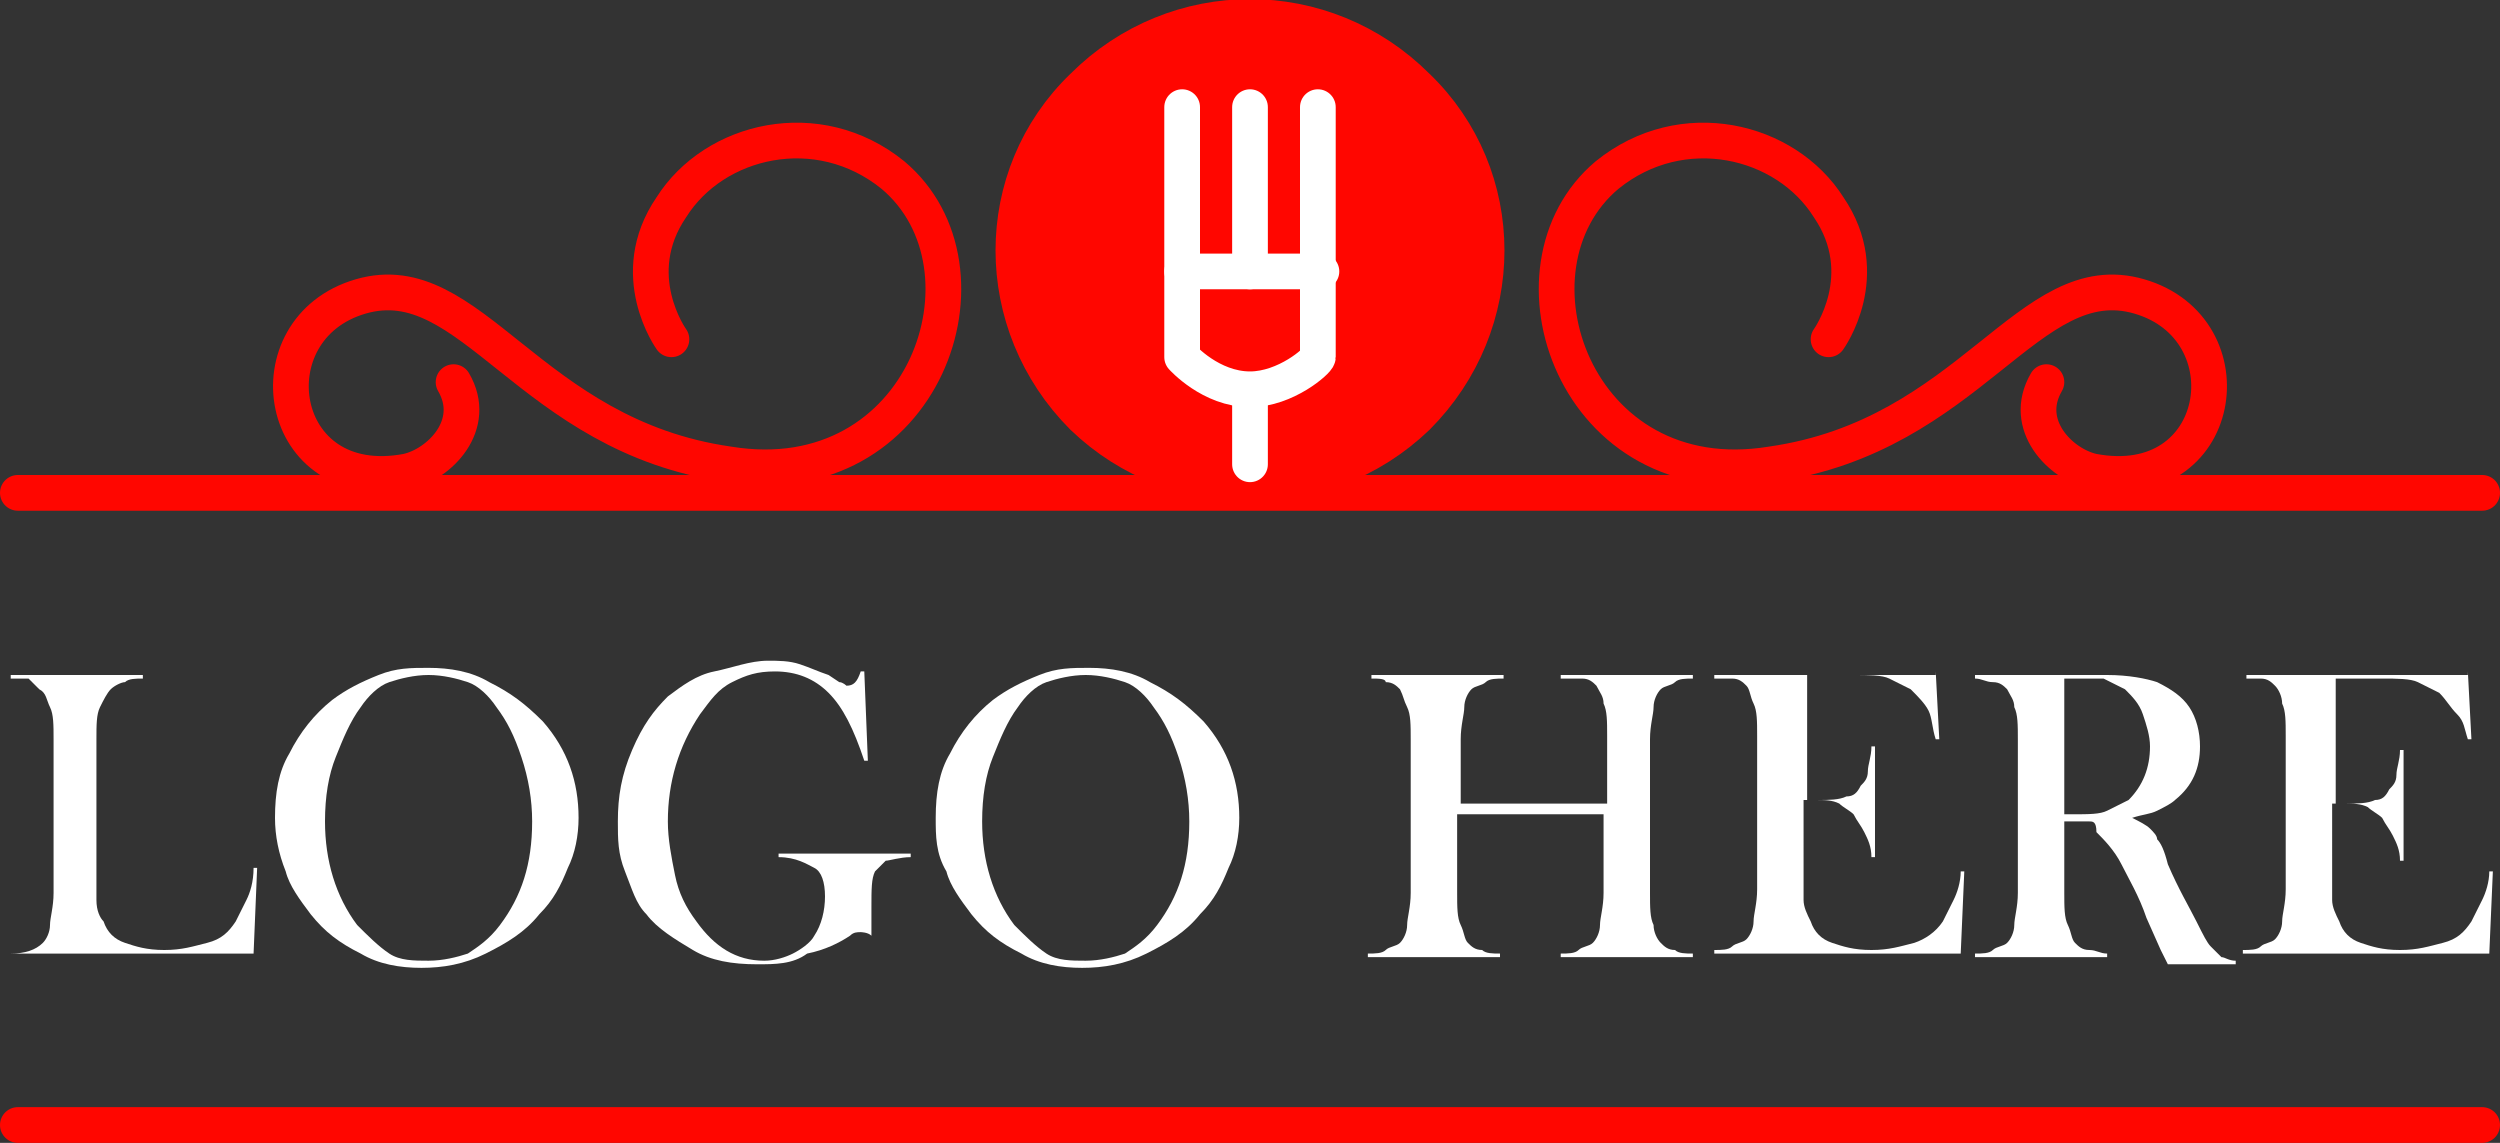
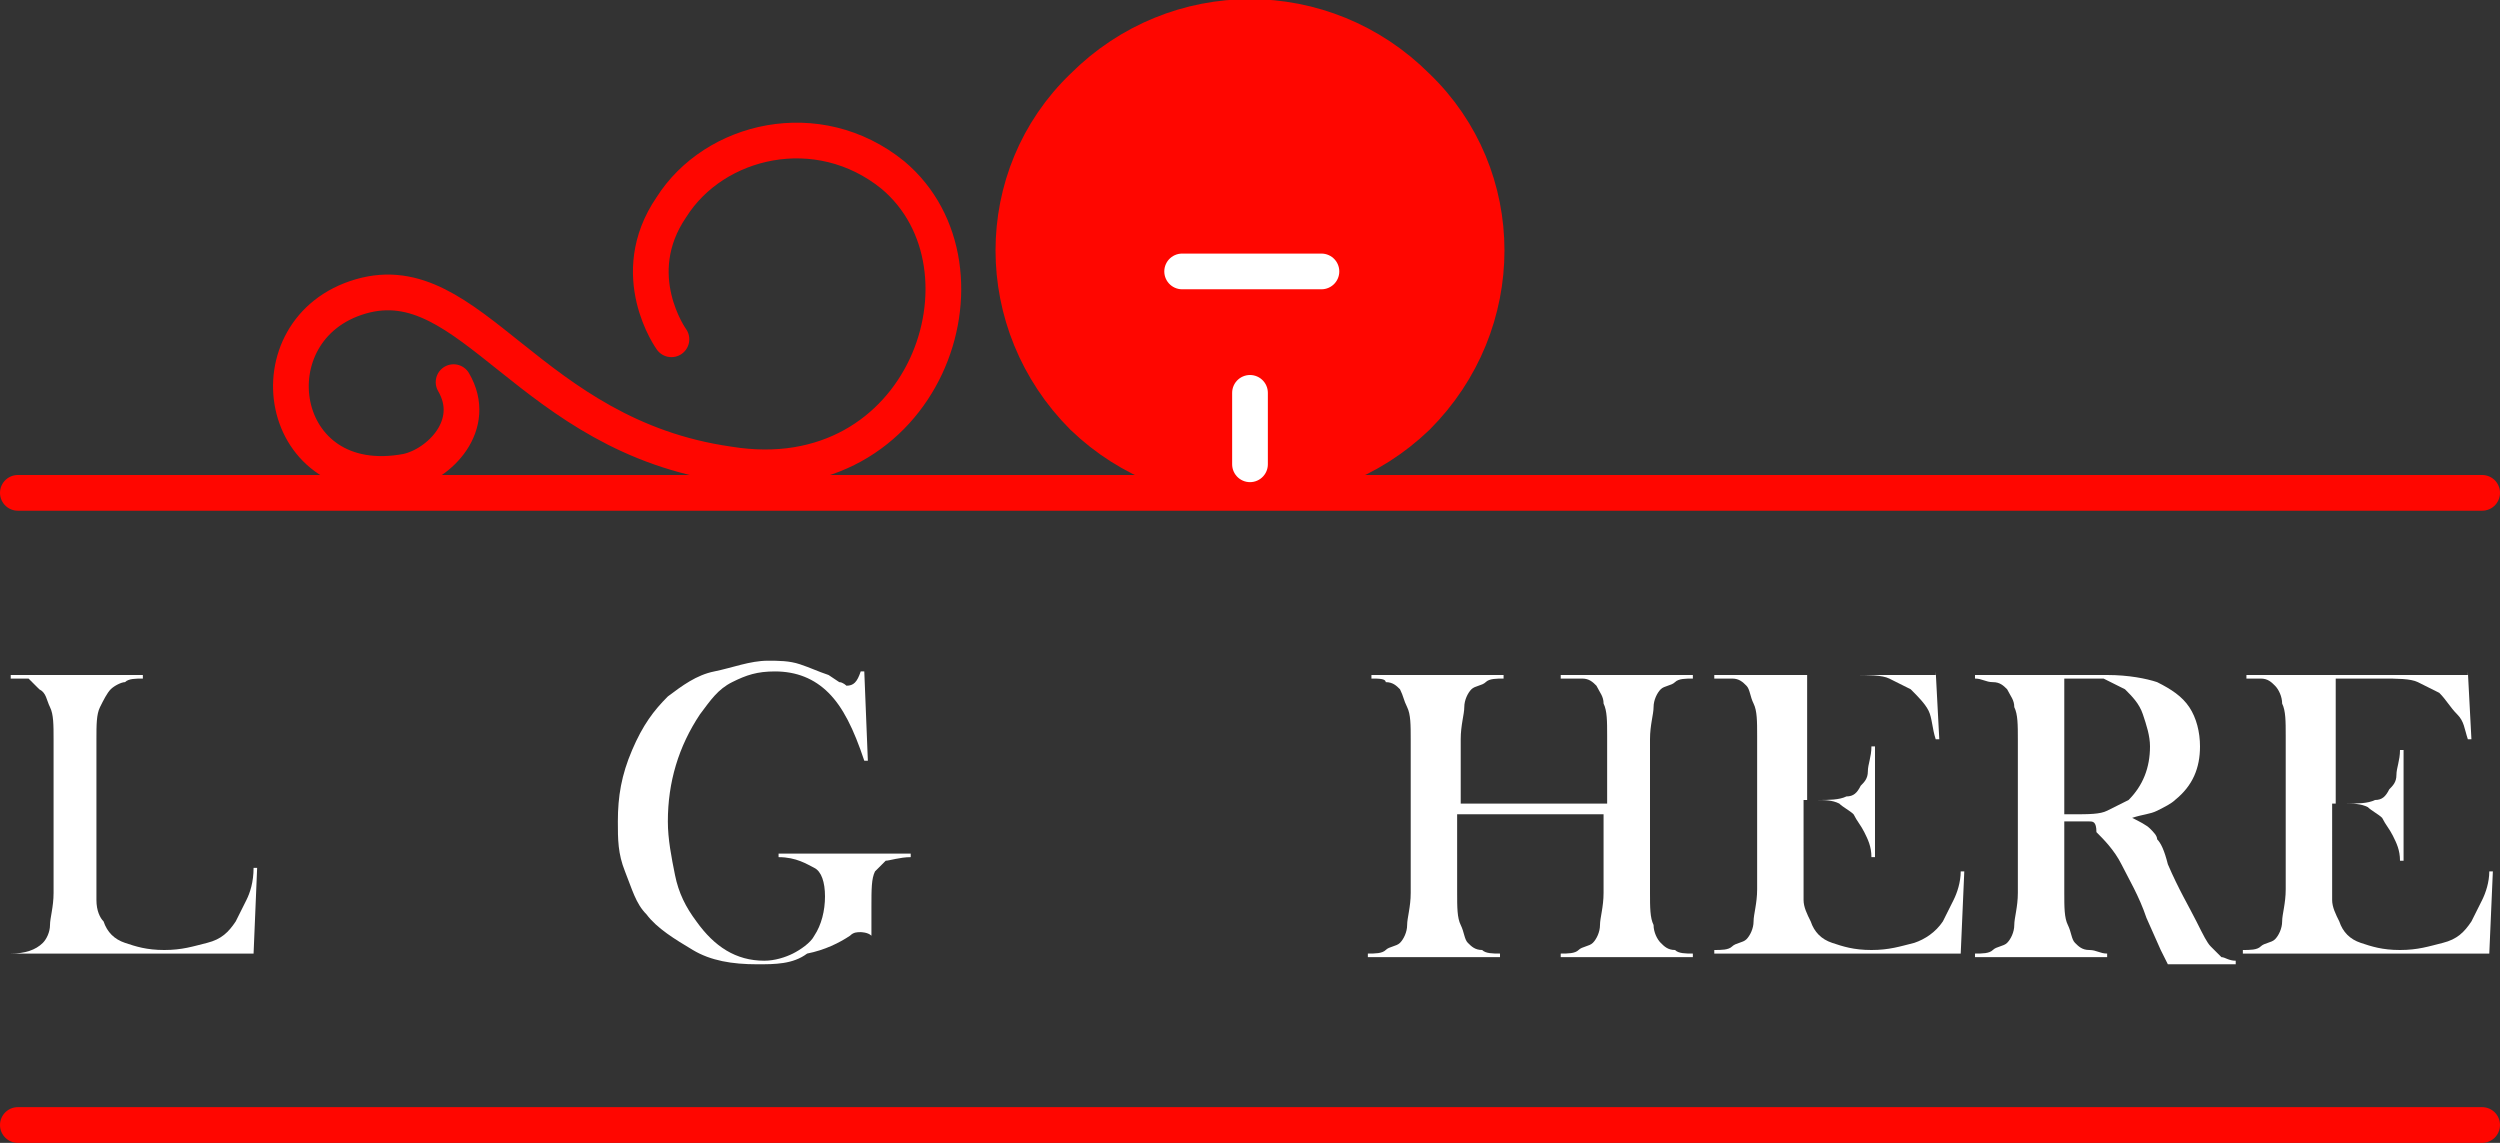
<svg xmlns="http://www.w3.org/2000/svg" version="1.1" id="Layer_1" x="0px" y="0px" viewBox="0 0 70 32" style="enable-background:new 0 0 70 32;" xml:space="preserve">
  <rect x="0" y="0" width="70" height="32" fill="#333333" stroke="none" />
  <style type="text/css">
	.st0{fill:none;stroke:#FF0600;stroke-linecap:round;stroke-linejoin:round;stroke-miterlimit:10;}
	.st1{fill:#FF0600;stroke:#FF0600;stroke-width:1.5;stroke-linecap:round;stroke-linejoin:round;stroke-miterlimit:10;}
	.st2{fill:none;stroke:#FFFFFF;stroke-linecap:round;stroke-linejoin:round;stroke-miterlimit:10;}
	.st3{enable-background:new    ;}
	.st4{fill:#FFFFFF;}
</style>
  <g>
    <g>
      <path class="st0" d="M0.5,31.5h69" />
      <path class="st0" d="M0.5,13.8h69" />
    </g>
    <path class="st1" d="M39.5,11.5C42,9,42,5,39.5,2.6c-2.5-2.5-6.5-2.5-9,0C28,5,28,9,30.5,11.5C33,13.9,37,13.9,39.5,11.5z" />
-     <path class="st2" d="M36.9,3v7c0,0.1-0.9,0.9-1.9,0.9c-1.1,0-1.9-0.9-1.9-0.9V3" />
    <path class="st2" d="M33.1,7.6H37" />
-     <path class="st2" d="M35,7.6V3" />
    <path class="st2" d="M35,11v2" />
    <path class="st0" d="M18.8,9.5c0,0-1.3-1.8,0-3.7C20,3.9,22.9,3.2,25,4.9c3.1,2.6,0.9,9-4.6,8.1c-5.6-0.8-7.2-5.6-10.3-4.7   s-2.4,5.6,1.3,4.9c0.9-0.2,2-1.3,1.3-2.5" />
-     <path class="st0" d="M51.2,9.5c0,0,1.3-1.8,0-3.7C50,3.9,47.1,3.2,45,4.9c-3.1,2.6-0.9,9,4.6,8.1c5.6-0.8,7.2-5.6,10.3-4.7   s2.4,5.6-1.3,4.9c-0.9-0.2-2-1.3-1.3-2.5" />
  </g>
  <g class="st3">
    <path class="st4" d="M0.3,26.8v-0.1c0.4,0,0.7-0.1,0.9-0.3c0.1-0.1,0.2-0.3,0.2-0.5s0.1-0.5,0.1-0.9v-4.3c0-0.4,0-0.7-0.1-0.9   s-0.1-0.4-0.3-0.5C1,19.2,0.9,19.1,0.8,19C0.7,19,0.5,19,0.3,19v-0.1H4V19c-0.2,0-0.4,0-0.5,0.1c-0.1,0-0.3,0.1-0.4,0.2   c-0.1,0.1-0.2,0.3-0.3,0.5s-0.1,0.5-0.1,0.9V24c0,0.5,0,0.9,0,1.2c0,0.3,0.1,0.5,0.2,0.6c0.1,0.3,0.3,0.5,0.6,0.6s0.6,0.2,1.1,0.2   c0.5,0,0.8-0.1,1.2-0.2s0.6-0.3,0.8-0.6c0.1-0.2,0.2-0.4,0.3-0.6c0.1-0.2,0.2-0.5,0.2-0.9l0.1,0l-0.1,2.4H0.3z" />
-     <path class="st4" d="M7.7,22.9c0-0.7,0.1-1.3,0.4-1.8c0.3-0.6,0.7-1.1,1.2-1.5c0.4-0.3,0.8-0.5,1.3-0.7c0.5-0.2,0.9-0.2,1.4-0.2   c0.6,0,1.2,0.1,1.7,0.4c0.6,0.3,1,0.6,1.5,1.1c0.7,0.8,1,1.7,1,2.7c0,0.5-0.1,1-0.3,1.4c-0.2,0.5-0.4,0.9-0.8,1.3   c-0.4,0.5-0.9,0.8-1.5,1.1c-0.6,0.3-1.2,0.4-1.8,0.4c-0.6,0-1.2-0.1-1.7-0.4c-0.6-0.3-1-0.6-1.4-1.1c-0.3-0.4-0.6-0.8-0.7-1.2   C7.8,23.9,7.7,23.4,7.7,22.9z M9.1,23c0,1.1,0.3,2.1,0.9,2.9c0.3,0.3,0.6,0.6,0.9,0.8c0.3,0.2,0.7,0.2,1.1,0.2   c0.4,0,0.8-0.1,1.1-0.2c0.3-0.2,0.6-0.4,0.9-0.8c0.6-0.8,0.9-1.7,0.9-2.9c0-0.6-0.1-1.2-0.3-1.8c-0.2-0.6-0.4-1-0.7-1.4   c-0.2-0.3-0.5-0.6-0.8-0.7s-0.7-0.2-1.1-0.2c-0.4,0-0.8,0.1-1.1,0.2c-0.3,0.1-0.6,0.4-0.8,0.7c-0.3,0.4-0.5,0.9-0.7,1.4   C9.2,21.7,9.1,22.3,9.1,23z" />
    <path class="st4" d="M24.2,18.8l0.1,2.5l-0.1,0c-0.3-0.9-0.6-1.5-1-1.9c-0.4-0.4-0.9-0.6-1.5-0.6c-0.5,0-0.8,0.1-1.2,0.3   s-0.6,0.5-0.9,0.9c-0.6,0.9-0.9,1.9-0.9,3c0,0.5,0.1,1,0.2,1.5c0.1,0.5,0.3,0.9,0.6,1.3c0.5,0.7,1.1,1.1,1.9,1.1   c0.3,0,0.6-0.1,0.8-0.2s0.5-0.3,0.6-0.5c0.2-0.3,0.3-0.7,0.3-1.1c0-0.4-0.1-0.7-0.3-0.8s-0.5-0.3-1-0.3v-0.1h3.7V24   c-0.3,0-0.6,0.1-0.7,0.1c-0.1,0.1-0.2,0.2-0.3,0.3c-0.1,0.2-0.1,0.5-0.1,1c0,0.1,0,0.4,0,0.7l0,0.1c-0.1-0.1-0.3-0.1-0.3-0.1   c-0.1,0-0.2,0-0.3,0.1c-0.3,0.2-0.7,0.4-1.2,0.5C22.2,27,21.7,27,21.2,27c-0.7,0-1.3-0.1-1.8-0.4s-1-0.6-1.3-1   c-0.3-0.3-0.4-0.7-0.6-1.2s-0.2-0.9-0.2-1.4c0-0.7,0.1-1.3,0.4-2s0.6-1.1,1-1.5c0.4-0.3,0.8-0.6,1.3-0.7s1-0.3,1.5-0.3   c0.3,0,0.6,0,0.9,0.1s0.5,0.2,0.8,0.3l0.3,0.2c0.1,0,0.2,0.1,0.2,0.1c0.2,0,0.3-0.1,0.4-0.4H24.2z" />
-     <path class="st4" d="M26.2,22.9c0-0.7,0.1-1.3,0.4-1.8c0.3-0.6,0.7-1.1,1.2-1.5c0.4-0.3,0.8-0.5,1.3-0.7c0.5-0.2,0.9-0.2,1.4-0.2   c0.6,0,1.2,0.1,1.7,0.4c0.6,0.3,1,0.6,1.5,1.1c0.7,0.8,1,1.7,1,2.7c0,0.5-0.1,1-0.3,1.4c-0.2,0.5-0.4,0.9-0.8,1.3   c-0.4,0.5-0.9,0.8-1.5,1.1c-0.6,0.3-1.2,0.4-1.8,0.4c-0.6,0-1.2-0.1-1.7-0.4c-0.6-0.3-1-0.6-1.4-1.1c-0.3-0.4-0.6-0.8-0.7-1.2   C26.2,23.9,26.2,23.4,26.2,22.9z M27.5,23c0,1.1,0.3,2.1,0.9,2.9c0.3,0.3,0.6,0.6,0.9,0.8c0.3,0.2,0.7,0.2,1.1,0.2   c0.4,0,0.8-0.1,1.1-0.2c0.3-0.2,0.6-0.4,0.9-0.8c0.6-0.8,0.9-1.7,0.9-2.9c0-0.6-0.1-1.2-0.3-1.8c-0.2-0.6-0.4-1-0.7-1.4   c-0.2-0.3-0.5-0.6-0.8-0.7s-0.7-0.2-1.1-0.2c-0.4,0-0.8,0.1-1.1,0.2c-0.3,0.1-0.6,0.4-0.8,0.7c-0.3,0.4-0.5,0.9-0.7,1.4   C27.6,21.7,27.5,22.3,27.5,23z" />
    <path class="st4" d="M40.9,22.5h4.1v-1.9c0-0.4,0-0.7-0.1-0.9c0-0.2-0.1-0.3-0.2-0.5c-0.1-0.1-0.2-0.2-0.4-0.2   C44.1,19,43.9,19,43.7,19v-0.1h3.7V19c-0.2,0-0.4,0-0.5,0.1c-0.1,0.1-0.3,0.1-0.4,0.2c-0.1,0.1-0.2,0.3-0.2,0.5   c0,0.2-0.1,0.5-0.1,0.9V25c0,0.4,0,0.7,0.1,0.9c0,0.2,0.1,0.4,0.2,0.5c0.1,0.1,0.2,0.2,0.4,0.2c0.1,0.1,0.3,0.1,0.5,0.1v0.1h-3.7   v-0.1c0.2,0,0.4,0,0.5-0.1c0.1-0.1,0.3-0.1,0.4-0.2c0.1-0.1,0.2-0.3,0.2-0.5c0-0.2,0.1-0.5,0.1-0.9v-2.2h-4.1V25   c0,0.4,0,0.7,0.1,0.9s0.1,0.4,0.2,0.5c0.1,0.1,0.2,0.2,0.4,0.2c0.1,0.1,0.3,0.1,0.5,0.1v0.1h-3.7v-0.1c0.2,0,0.4,0,0.5-0.1   c0.1-0.1,0.3-0.1,0.4-0.2c0.1-0.1,0.2-0.3,0.2-0.5s0.1-0.5,0.1-0.9v-4.3c0-0.4,0-0.7-0.1-0.9s-0.1-0.3-0.2-0.5   c-0.1-0.1-0.2-0.2-0.4-0.2C38.8,19,38.6,19,38.4,19v-0.1h3.7V19c-0.2,0-0.4,0-0.5,0.1c-0.1,0.1-0.3,0.1-0.4,0.2   c-0.1,0.1-0.2,0.3-0.2,0.5s-0.1,0.5-0.1,0.9V22.5z" />
    <path class="st4" d="M54.2,18.8l0.1,1.9l-0.1,0c-0.1-0.3-0.1-0.6-0.2-0.8s-0.3-0.4-0.5-0.6c-0.2-0.1-0.4-0.2-0.6-0.3   s-0.6-0.1-1-0.1h-1.3v3.5h0.3c0.3,0,0.6,0,0.8-0.1c0.2,0,0.3-0.1,0.4-0.3c0.1-0.1,0.2-0.2,0.2-0.4s0.1-0.4,0.1-0.7l0.1,0l0,3.1   h-0.1c0-0.3-0.1-0.5-0.2-0.7s-0.2-0.3-0.3-0.5c-0.1-0.1-0.3-0.2-0.4-0.3c-0.2-0.1-0.4-0.1-0.7-0.1h-0.3V24c0,0.5,0,0.9,0,1.2   c0,0.2,0.1,0.4,0.2,0.6c0.1,0.3,0.3,0.5,0.6,0.6s0.6,0.2,1.1,0.2c0.5,0,0.8-0.1,1.2-0.2c0.3-0.1,0.6-0.3,0.8-0.6   c0.1-0.2,0.2-0.4,0.3-0.6c0.1-0.2,0.2-0.5,0.2-0.8l0.1,0l-0.1,2.3H48v-0.1c0.2,0,0.4,0,0.5-0.1c0.1-0.1,0.3-0.1,0.4-0.2   c0.1-0.1,0.2-0.3,0.2-0.5s0.1-0.5,0.1-0.9v-4.3c0-0.4,0-0.7-0.1-0.9s-0.1-0.4-0.2-0.5c-0.1-0.1-0.2-0.2-0.4-0.2   C48.4,19,48.2,19,48,19v-0.1H54.2z" />
    <path class="st4" d="M57.8,22.9V25c0,0.4,0,0.7,0.1,0.9s0.1,0.4,0.2,0.5c0.1,0.1,0.2,0.2,0.4,0.2s0.3,0.1,0.5,0.1v0.1h-3.7v-0.1   c0.2,0,0.4,0,0.5-0.1c0.1-0.1,0.3-0.1,0.4-0.2c0.1-0.1,0.2-0.3,0.2-0.5c0-0.2,0.1-0.5,0.1-0.9v-4.3c0-0.4,0-0.7-0.1-0.9   c0-0.2-0.1-0.3-0.2-0.5c-0.1-0.1-0.2-0.2-0.4-0.2S55.5,19,55.3,19v-0.1h2.8c0.5,0,0.8,0,0.9,0c0.6,0,1.1,0.1,1.4,0.2   c0.4,0.2,0.7,0.4,0.9,0.7s0.3,0.7,0.3,1.1c0,0.6-0.2,1.1-0.7,1.5c-0.1,0.1-0.3,0.2-0.5,0.3s-0.4,0.1-0.7,0.2   c0.2,0.1,0.4,0.2,0.5,0.3c0.1,0.1,0.2,0.2,0.2,0.3c0.1,0.1,0.2,0.3,0.3,0.7c0.3,0.7,0.6,1.2,0.8,1.6s0.3,0.6,0.4,0.7   c0.1,0.1,0.2,0.2,0.3,0.3c0.1,0,0.2,0.1,0.4,0.1v0.1h-1.9c-0.1-0.2-0.2-0.4-0.2-0.4l-0.4-0.9c-0.2-0.6-0.5-1.1-0.7-1.5   c-0.2-0.4-0.5-0.7-0.7-0.9C58.7,23,58.6,23,58.5,23s-0.3,0-0.4,0H57.8z M57.8,22.8H58c0.5,0,0.8,0,1-0.1s0.4-0.2,0.6-0.3   c0.4-0.4,0.6-0.9,0.6-1.5c0-0.3-0.1-0.6-0.2-0.9c-0.1-0.3-0.3-0.5-0.5-0.7c-0.2-0.1-0.4-0.2-0.6-0.3C58.7,19,58.4,19,58,19h-0.2   V22.8z" />
    <path class="st4" d="M69.1,18.8l0.1,1.9l-0.1,0C69,20.4,69,20.2,68.8,20s-0.3-0.4-0.5-0.6c-0.2-0.1-0.4-0.2-0.6-0.3   c-0.2-0.1-0.6-0.1-1-0.1h-1.3v3.5h0.3c0.3,0,0.6,0,0.8-0.1c0.2,0,0.3-0.1,0.4-0.3c0.1-0.1,0.2-0.2,0.2-0.4s0.1-0.4,0.1-0.7l0.1,0   l0,3.1h-0.1c0-0.3-0.1-0.5-0.2-0.7c-0.1-0.2-0.2-0.3-0.3-0.5c-0.1-0.1-0.3-0.2-0.4-0.3c-0.2-0.1-0.4-0.1-0.7-0.1h-0.3V24   c0,0.5,0,0.9,0,1.2c0,0.2,0.1,0.4,0.2,0.6c0.1,0.3,0.3,0.5,0.6,0.6s0.6,0.2,1.1,0.2c0.5,0,0.8-0.1,1.2-0.2s0.6-0.3,0.8-0.6   c0.1-0.2,0.2-0.4,0.3-0.6c0.1-0.2,0.2-0.5,0.2-0.8l0.1,0l-0.1,2.3h-6.9v-0.1c0.2,0,0.4,0,0.5-0.1c0.1-0.1,0.3-0.1,0.4-0.2   c0.1-0.1,0.2-0.3,0.2-0.5c0-0.2,0.1-0.5,0.1-0.9v-4.3c0-0.4,0-0.7-0.1-0.9c0-0.2-0.1-0.4-0.2-0.5c-0.1-0.1-0.2-0.2-0.4-0.2   C63.3,19,63.2,19,62.9,19v-0.1H69.1z" />
  </g>
</svg>